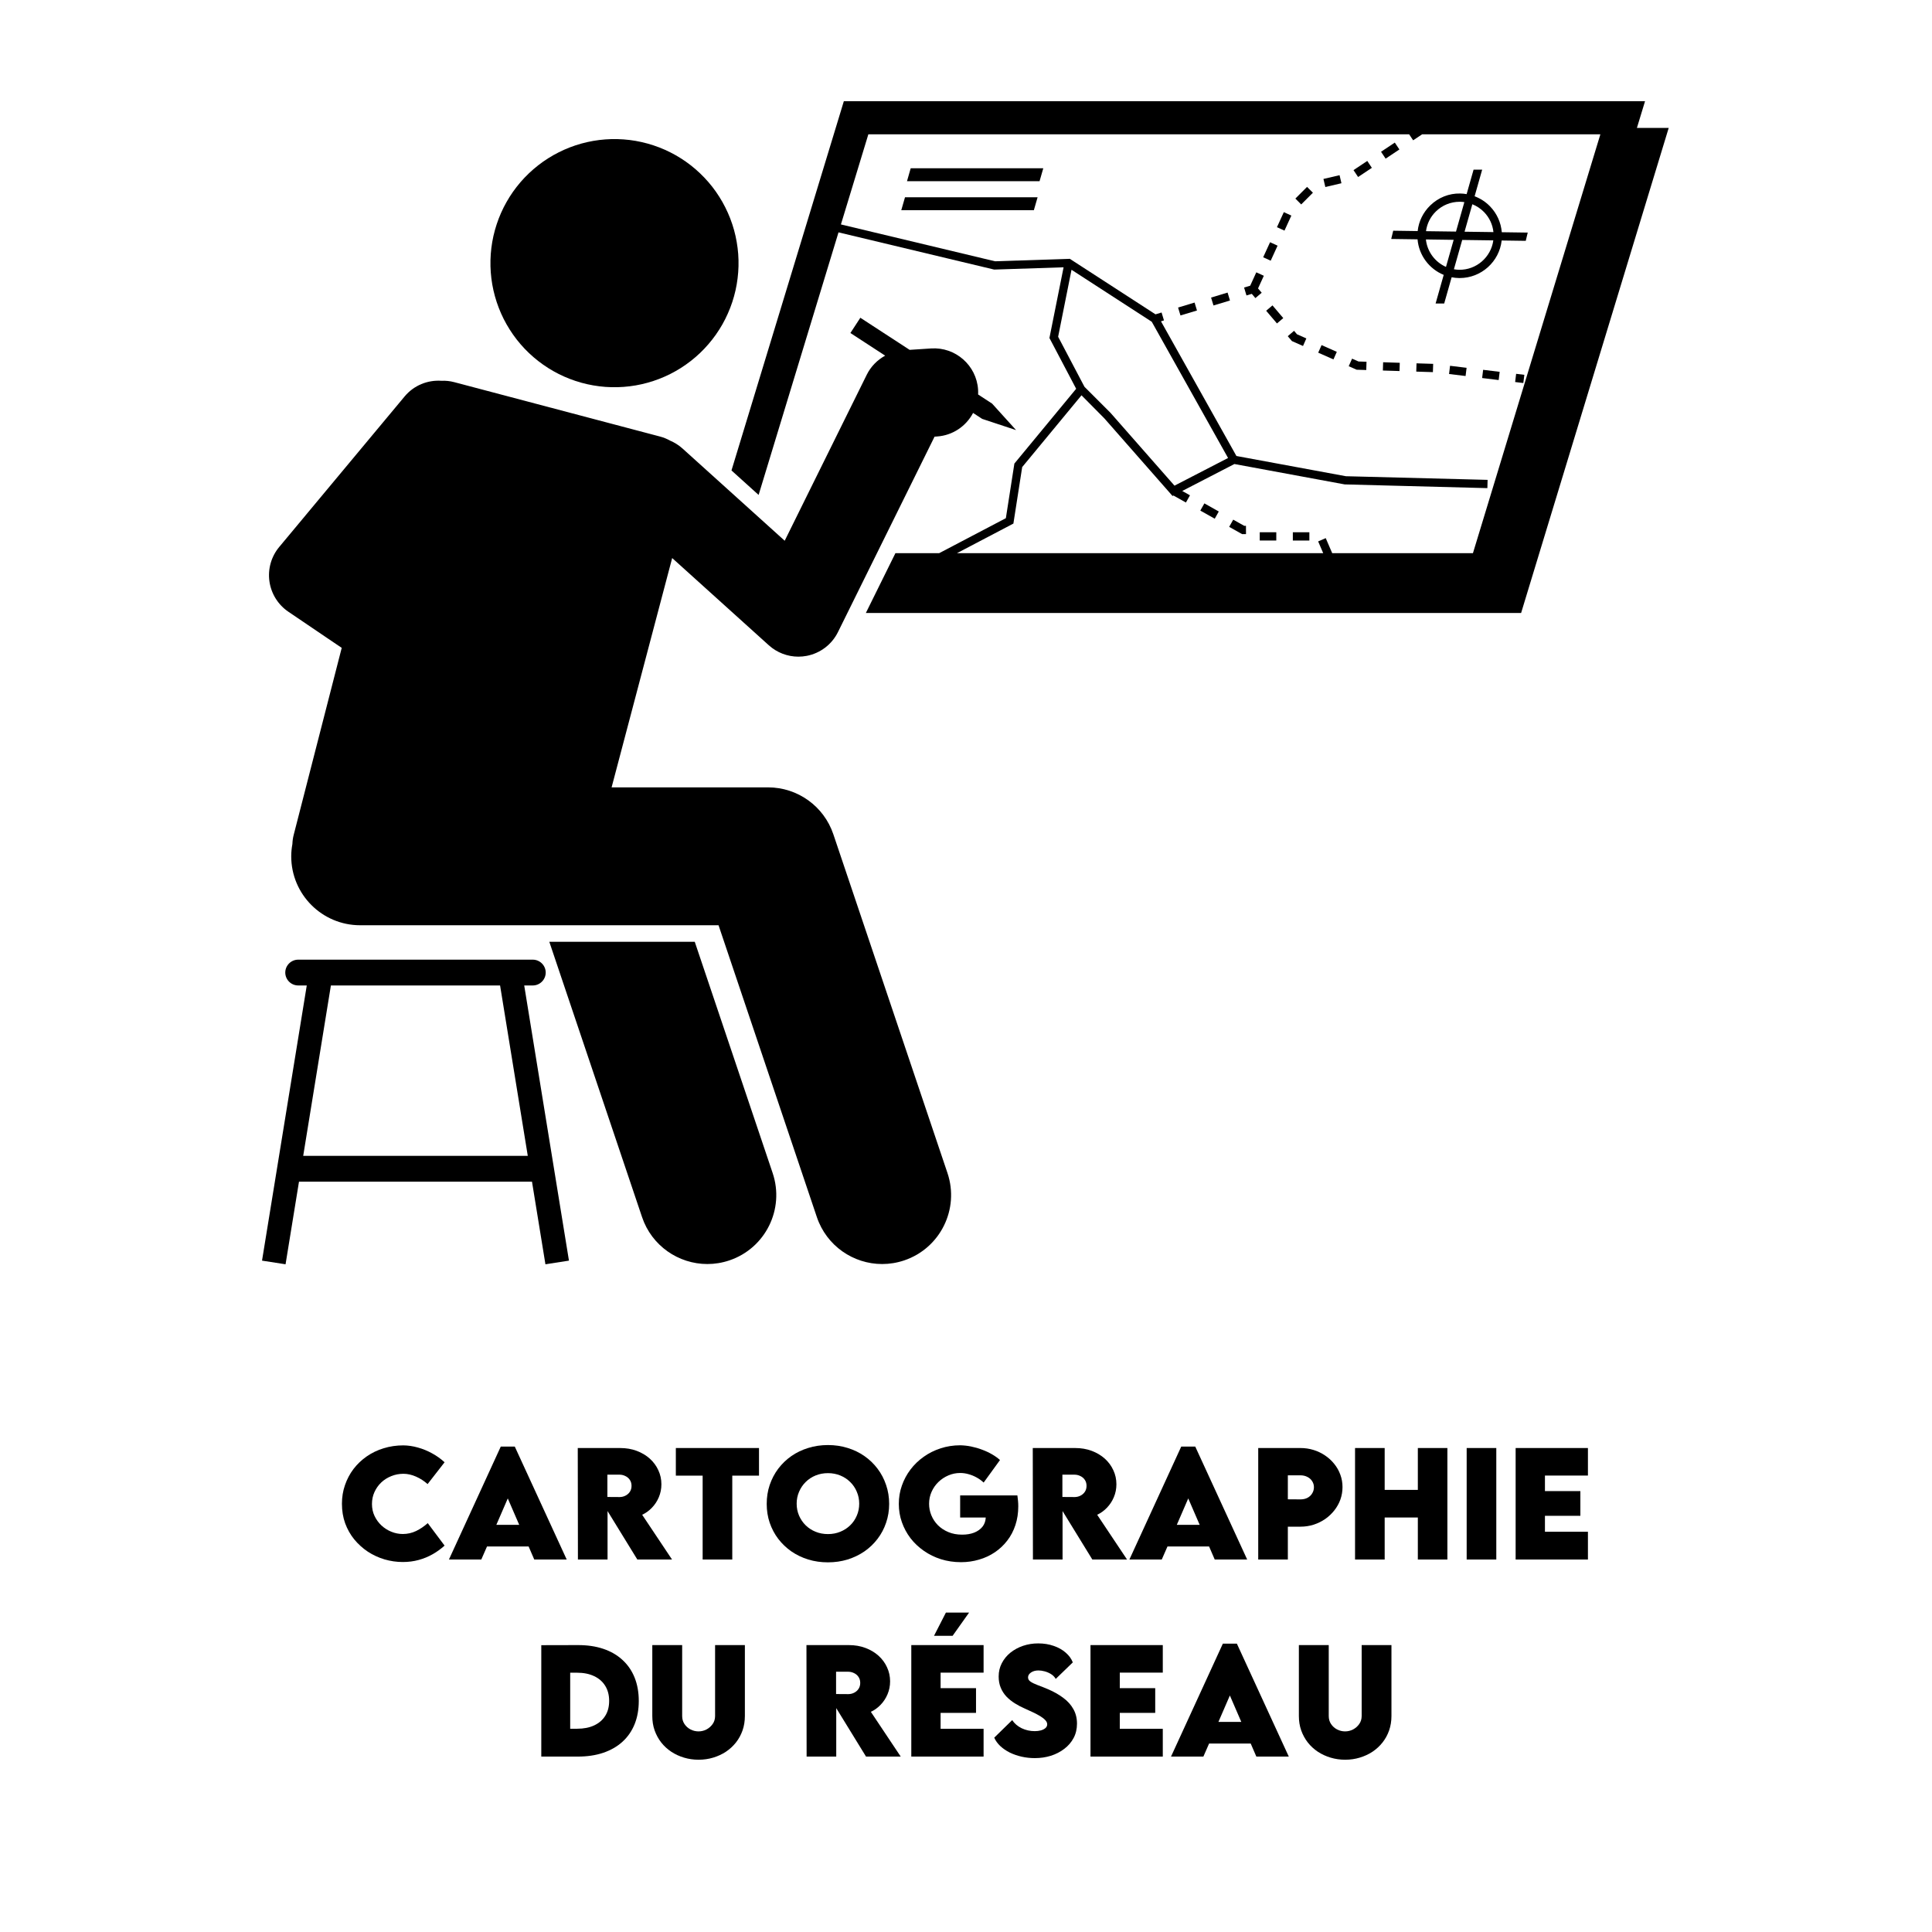
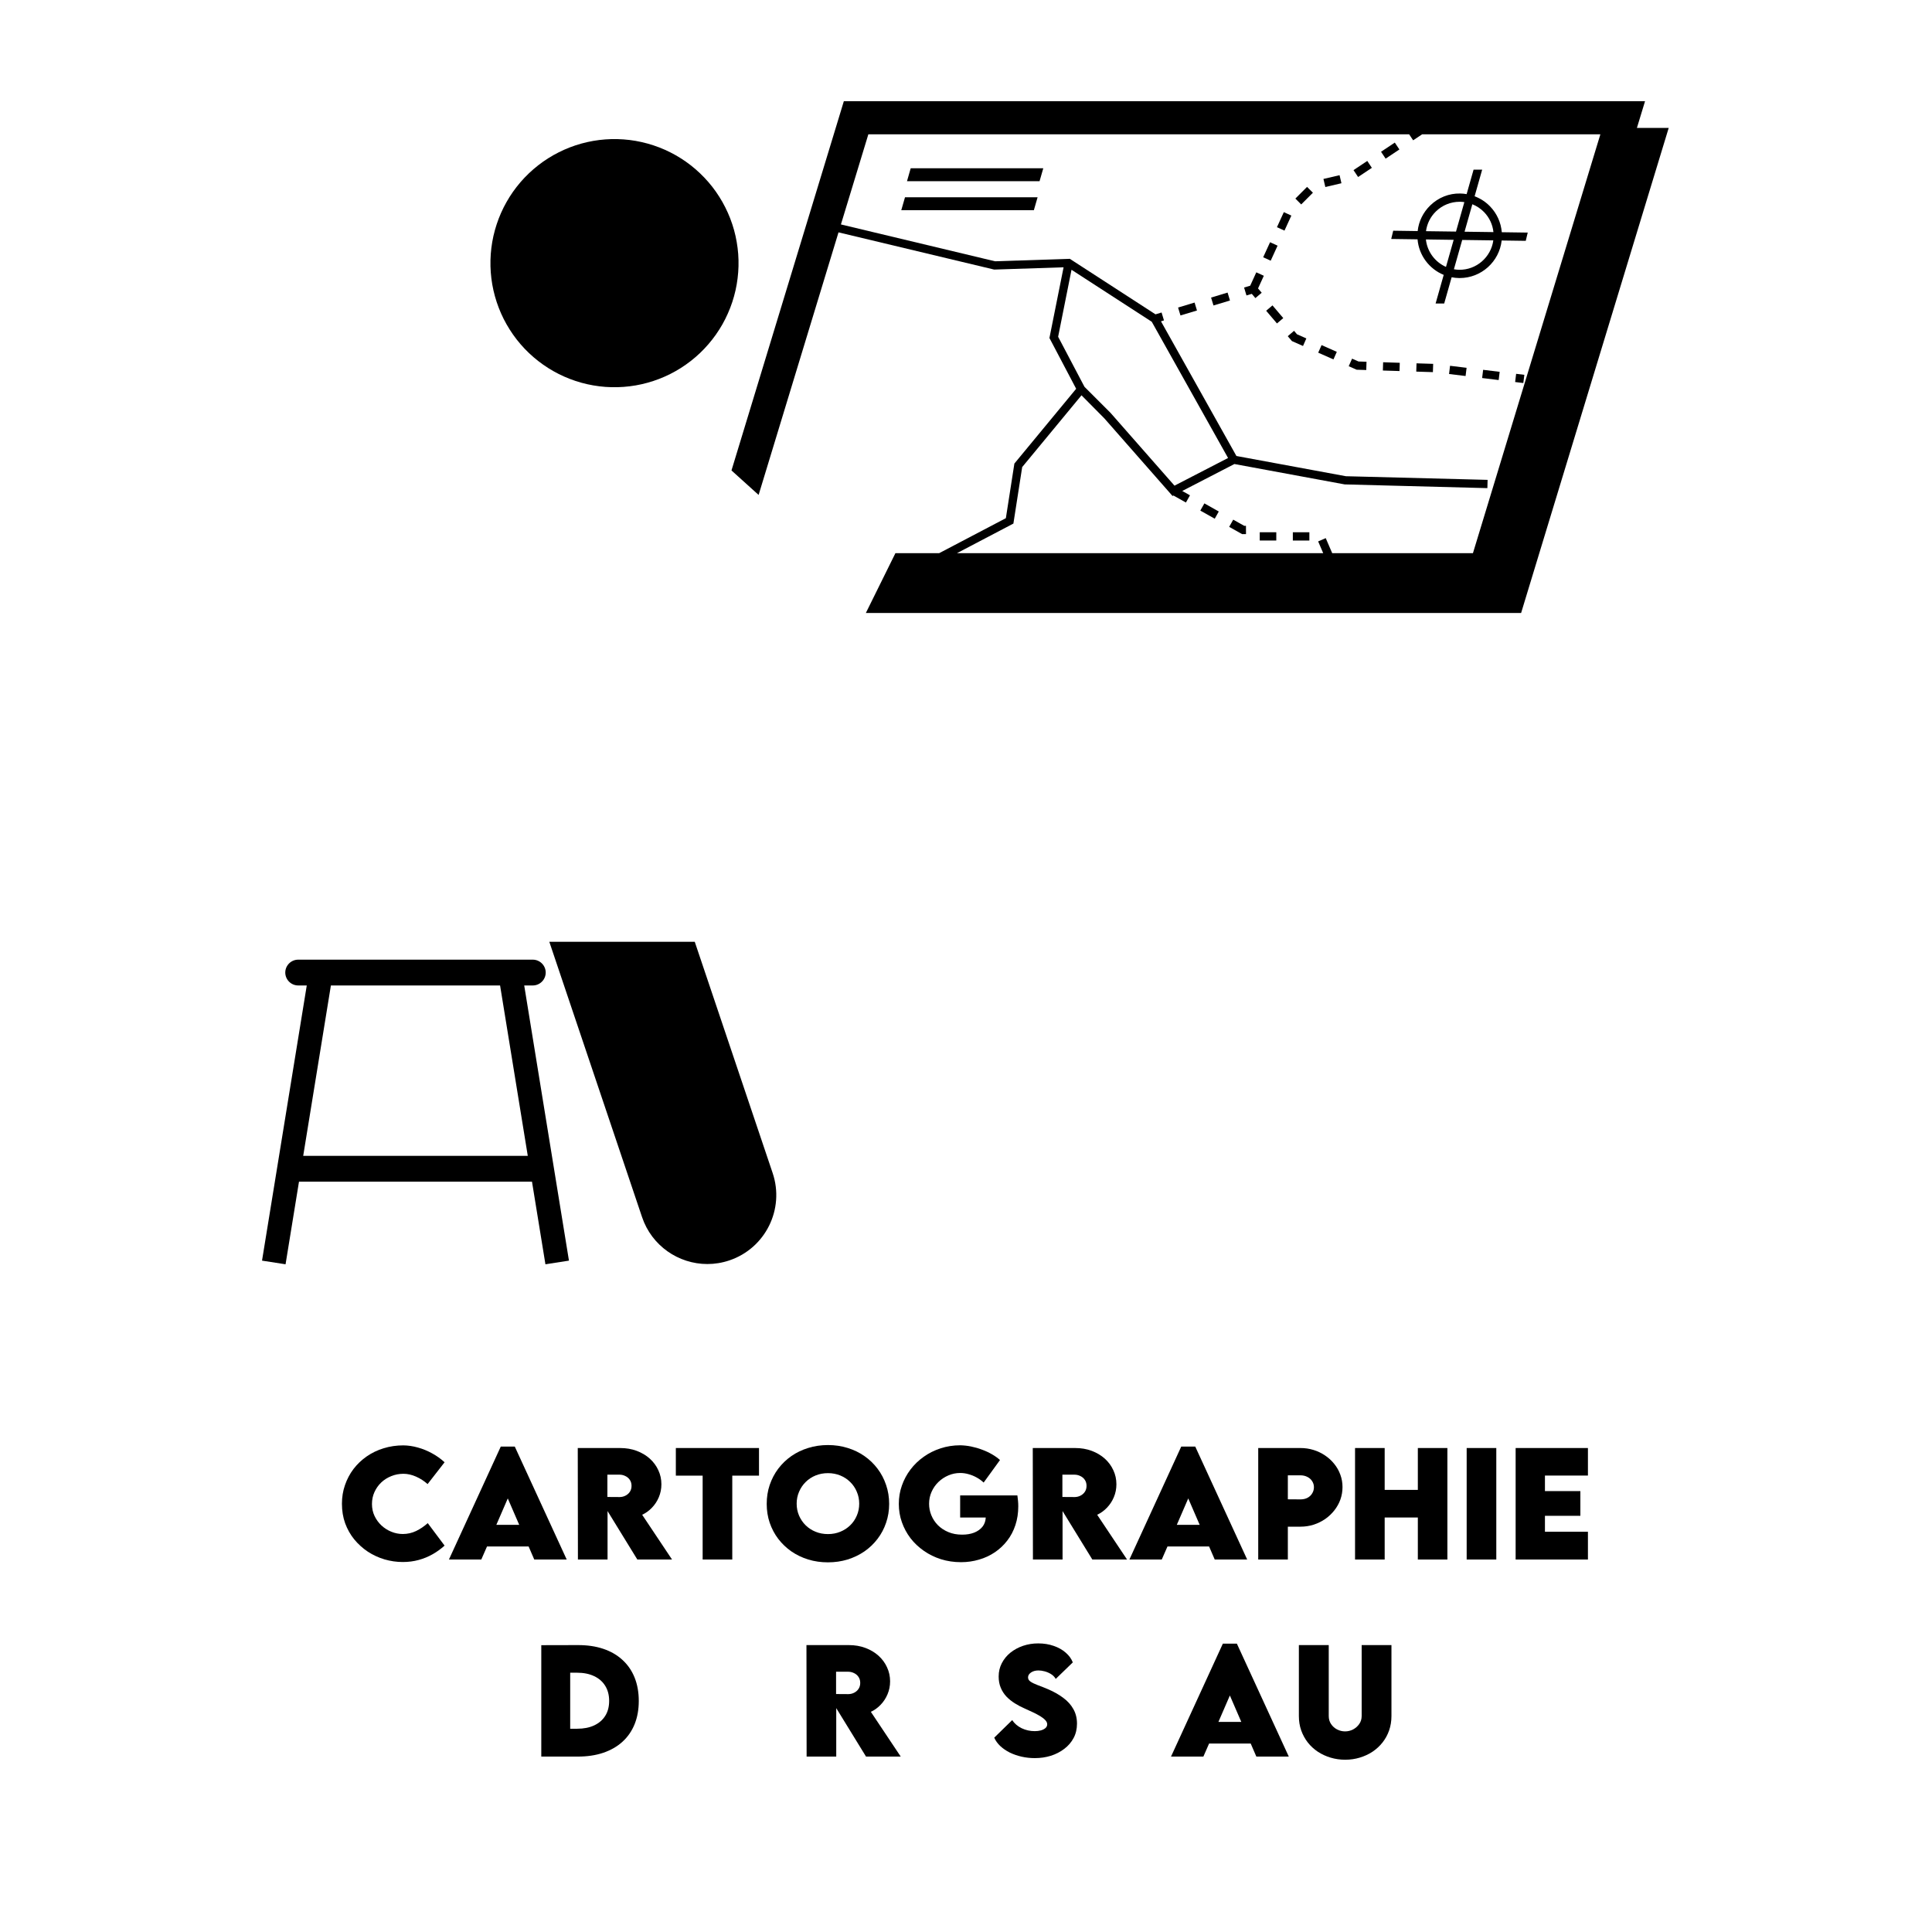
<svg xmlns="http://www.w3.org/2000/svg" width="500" zoomAndPan="magnify" viewBox="0 0 375 375" height="500" preserveAspectRatio="xMidYMid meet" version="1.0">
  <defs>
    <g />
    <clipPath id="0231be4ba9">
      <path d="M 141 19 L 323.859 19 L 323.859 119 L 141 119 Z M 141 19 " clip-rule="nonzero" />
    </clipPath>
    <clipPath id="0ec888f91a">
      <path d="M 106 182 L 151 182 L 151 245.605 L 106 245.605 Z M 106 182 " clip-rule="nonzero" />
    </clipPath>
    <clipPath id="c0fc1c9159">
-       <path d="M 52 61 L 198 61 L 198 245.605 L 52 245.605 Z M 52 61 " clip-rule="nonzero" />
-     </clipPath>
+       </clipPath>
    <clipPath id="3011f975b9">
      <path d="M 50.859 186 L 111 186 L 111 245.605 L 50.859 245.605 Z M 50.859 186 " clip-rule="nonzero" />
    </clipPath>
  </defs>
  <rect x="-37.5" width="450" fill="#ffffff" y="-37.5" height="450" fill-opacity="1" />
  <rect x="-37.5" width="450" fill="#ffffff" y="-37.5" height="450" fill-opacity="1" />
  <g clip-path="url(#0231be4ba9)">
    <path fill="#000000" d="M 317.723 24.828 L 319.301 19.645 L 163.789 19.645 L 162.406 24.195 L 141.98 91.312 L 147.246 96.066 L 162.754 45.102 L 192.973 52.324 L 206.441 51.883 L 203.695 65.605 L 208.883 75.461 L 196.891 89.977 L 195.238 100.578 L 182.285 107.375 L 173.797 107.375 L 168.059 118.984 L 295.246 118.984 L 296.629 114.43 L 321.371 33.121 L 323.895 24.828 Z M 207.98 52.363 L 223.555 62.453 L 238.367 88.895 L 227.969 94.266 L 215.535 80.117 L 210.496 75.078 L 205.383 65.363 Z M 196.699 101.625 L 198.406 90.66 L 209.918 76.727 L 214.363 81.215 L 227.59 96.27 L 227.762 96.18 L 230.188 97.539 L 230.973 96.141 L 229.473 95.297 L 239.598 90.066 L 261.004 94.023 L 288.699 94.746 L 288.742 93.141 L 261.234 92.434 L 239.988 88.508 L 225.344 62.367 L 225.926 62.191 L 225.461 60.656 L 224.281 61.012 L 207.652 50.238 L 193.133 50.715 L 163.223 43.562 L 168.547 26.066 L 273.512 26.066 L 274.289 27.234 L 276.043 26.066 L 310.633 26.066 L 285.895 107.375 L 258.582 107.375 L 257.324 104.449 L 255.852 105.086 L 256.836 107.375 L 185.738 107.375 Z M 196.699 101.625 " fill-opacity="1" fill-rule="nonzero" />
  </g>
  <path fill="#000000" d="M 283.32 53.969 C 287.523 53.969 291.016 50.785 291.473 46.68 L 296.148 46.746 L 296.531 45.145 L 291.496 45.074 C 291.34 43.184 290.543 41.422 289.203 40.043 C 288.352 39.168 287.332 38.516 286.223 38.094 L 287.688 32.93 L 286.02 32.93 L 284.672 37.68 C 284.266 37.609 283.855 37.562 283.434 37.559 C 281.234 37.512 279.172 38.352 277.602 39.883 C 276.223 41.223 275.375 42.961 275.168 44.848 L 270.422 44.781 L 270.035 46.383 L 275.145 46.453 C 275.406 49.578 277.43 52.211 280.223 53.355 L 278.648 58.914 L 280.316 58.914 L 281.762 53.816 C 282.23 53.906 282.711 53.965 283.207 53.969 C 283.246 53.969 283.281 53.969 283.32 53.969 Z M 288.051 41.16 C 289.09 42.23 289.723 43.59 289.875 45.051 L 284.27 44.973 L 285.781 39.645 C 286.625 39.98 287.398 40.492 288.051 41.16 Z M 278.719 41.031 C 279.961 39.824 281.59 39.164 283.316 39.164 C 283.348 39.164 283.379 39.164 283.41 39.164 C 283.688 39.168 283.961 39.195 284.23 39.23 L 282.609 44.949 L 276.785 44.871 C 276.98 43.414 277.648 42.07 278.719 41.031 Z M 276.766 46.477 L 282.156 46.551 L 280.664 51.805 C 278.547 50.871 277.02 48.859 276.766 46.477 Z M 283.816 46.574 L 289.852 46.656 C 289.406 49.914 286.57 52.414 283.227 52.363 C 282.879 52.359 282.539 52.32 282.203 52.262 Z M 283.816 46.574 " fill-opacity="1" fill-rule="nonzero" />
  <path fill="#000000" d="M 228.664 59.695 L 231.867 58.727 L 232.332 60.266 L 229.129 61.23 Z M 228.664 59.695 " fill-opacity="1" fill-rule="nonzero" />
  <path fill="#000000" d="M 235.07 57.758 L 238.273 56.789 L 238.738 58.328 L 235.535 59.293 Z M 235.07 57.758 " fill-opacity="1" fill-rule="nonzero" />
  <path fill="#000000" d="M 262.438 69.613 L 261.785 71.082 L 263.324 71.762 L 265.191 71.82 L 265.238 70.215 L 263.688 70.164 Z M 262.438 69.613 " fill-opacity="1" fill-rule="nonzero" />
  <path fill="#000000" d="M 255.863 68.453 L 256.516 66.984 L 259.473 68.293 L 258.824 69.762 Z M 255.863 68.453 " fill-opacity="1" fill-rule="nonzero" />
  <path fill="#000000" d="M 274.895 72.129 L 274.945 70.523 L 278.176 70.625 L 278.125 72.23 Z M 274.895 72.129 " fill-opacity="1" fill-rule="nonzero" />
  <path fill="#000000" d="M 287.68 73.375 L 287.875 71.781 L 291.086 72.172 L 290.891 73.766 Z M 287.68 73.375 " fill-opacity="1" fill-rule="nonzero" />
  <path fill="#000000" d="M 268.414 71.918 L 268.465 70.312 L 271.695 70.418 L 271.645 72.02 Z M 268.414 71.918 " fill-opacity="1" fill-rule="nonzero" />
  <path fill="#000000" d="M 251.176 64.211 L 249.953 65.254 L 250.762 66.203 L 252.914 67.156 L 253.562 65.688 L 251.746 64.883 Z M 251.176 64.211 " fill-opacity="1" fill-rule="nonzero" />
  <path fill="#000000" d="M 245.762 60.316 L 246.988 59.277 L 249.082 61.742 L 247.859 62.781 Z M 245.762 60.316 " fill-opacity="1" fill-rule="nonzero" />
  <path fill="#000000" d="M 281.262 72.594 L 281.453 71 L 284.664 71.391 L 284.469 72.984 Z M 281.262 72.594 " fill-opacity="1" fill-rule="nonzero" />
  <path fill="#000000" d="M 294.086 74.152 L 294.281 72.559 L 295.875 72.75 L 295.68 74.344 Z M 294.086 74.152 " fill-opacity="1" fill-rule="nonzero" />
  <path fill="#000000" d="M 250.938 103.312 L 254.148 103.312 L 254.148 104.918 L 250.938 104.918 Z M 250.938 103.312 " fill-opacity="1" fill-rule="nonzero" />
  <path fill="#000000" d="M 232.98 99.105 L 233.77 97.707 L 236.566 99.281 L 235.781 100.68 Z M 232.98 99.105 " fill-opacity="1" fill-rule="nonzero" />
  <path fill="#000000" d="M 241.508 102.066 L 239.367 100.863 L 238.582 102.262 L 241.09 103.672 L 241.848 103.668 L 241.84 102.062 Z M 241.508 102.066 " fill-opacity="1" fill-rule="nonzero" />
  <path fill="#000000" d="M 244.516 103.309 L 247.727 103.309 L 247.727 104.914 L 244.516 104.914 Z M 244.516 103.309 " fill-opacity="1" fill-rule="nonzero" />
  <path fill="#000000" d="M 256.879 34.734 L 260.008 34.004 L 260.371 35.566 L 257.246 36.301 Z M 256.879 34.734 " fill-opacity="1" fill-rule="nonzero" />
  <path fill="#000000" d="M 247.855 44.098 L 249.191 41.176 L 250.652 41.844 L 249.316 44.762 Z M 247.855 44.098 " fill-opacity="1" fill-rule="nonzero" />
  <path fill="#000000" d="M 243.848 52.859 L 242.664 55.453 L 241.477 55.812 L 241.938 57.348 L 242.973 57.035 L 243.672 57.859 L 244.895 56.82 L 244.184 55.984 L 245.309 53.527 Z M 243.848 52.859 " fill-opacity="1" fill-rule="nonzero" />
  <path fill="#000000" d="M 251.43 38.543 L 253.699 36.273 L 254.836 37.406 L 252.562 39.68 Z M 251.43 38.543 " fill-opacity="1" fill-rule="nonzero" />
  <path fill="#000000" d="M 245.184 49.934 L 246.52 47.016 L 247.977 47.684 L 246.641 50.602 Z M 245.184 49.934 " fill-opacity="1" fill-rule="nonzero" />
  <path fill="#000000" d="M 262.715 33.02 L 265.387 31.238 L 266.277 32.578 L 263.605 34.355 Z M 262.715 33.02 " fill-opacity="1" fill-rule="nonzero" />
  <path fill="#000000" d="M 268.059 29.457 L 270.73 27.676 L 271.621 29.012 L 268.949 30.793 Z M 268.059 29.457 " fill-opacity="1" fill-rule="nonzero" />
  <path fill="#000000" d="M 176.047 35.168 L 201.777 35.168 L 202.5 32.664 L 176.766 32.664 Z M 176.047 35.168 " fill-opacity="1" fill-rule="nonzero" />
  <path fill="#000000" d="M 174.938 40.797 L 200.672 40.797 L 201.395 38.293 L 175.66 38.293 Z M 174.938 40.797 " fill-opacity="1" fill-rule="nonzero" />
  <g clip-path="url(#0ec888f91a)">
    <path fill="#000000" d="M 124.621 236.234 C 126.5 241.82 131.711 245.348 137.297 245.348 C 138.711 245.348 140.152 245.121 141.566 244.645 C 148.57 242.285 152.332 234.695 149.973 227.691 L 134.852 182.801 L 106.621 182.801 Z M 124.621 236.234 " fill-opacity="1" fill-rule="nonzero" />
  </g>
  <g clip-path="url(#c0fc1c9159)">
-     <path fill="#000000" d="M 57.016 162.012 C 56.855 162.617 56.773 163.223 56.754 163.82 C 56.613 164.598 56.527 165.391 56.527 166.207 C 56.527 173.598 62.516 179.59 69.906 179.59 L 139.469 179.59 L 158.551 236.234 C 160.434 241.824 165.641 245.348 171.227 245.348 C 172.641 245.348 174.082 245.121 175.5 244.645 C 182.5 242.285 186.262 234.695 183.906 227.691 L 161.754 161.938 C 159.922 156.492 154.82 152.828 149.078 152.828 L 118.711 152.828 L 130.469 108.316 L 149.234 125.254 C 150.82 126.684 152.867 127.457 154.969 127.457 C 155.504 127.457 156.043 127.406 156.574 127.305 C 159.211 126.801 161.457 125.094 162.645 122.691 L 181.398 84.754 L 181.863 84.723 C 184.945 84.52 187.531 82.703 188.875 80.152 L 190.641 81.305 L 197.223 83.484 L 192.57 78.344 L 189.852 76.57 C 189.863 76.254 189.867 75.938 189.844 75.617 C 189.535 70.898 185.441 67.328 180.742 67.633 L 176.559 67.906 L 166.992 61.676 L 165.062 64.637 L 171.809 69.031 C 170.293 69.863 169.027 71.133 168.238 72.734 L 152.309 104.957 L 132.465 87.047 C 131.734 86.391 130.918 85.887 130.062 85.523 C 129.469 85.195 128.832 84.922 128.145 84.742 L 88.168 74.176 C 87.336 73.957 86.5 73.871 85.68 73.91 C 83.035 73.73 80.348 74.77 78.523 76.965 L 74.215 82.137 L 54.195 106.168 C 52.648 108.023 51.957 110.453 52.297 112.848 C 52.637 115.242 53.973 117.383 55.973 118.738 L 63.504 123.84 L 66.328 125.75 Z M 57.016 162.012 " fill-opacity="1" fill-rule="nonzero" />
+     <path fill="#000000" d="M 57.016 162.012 C 56.855 162.617 56.773 163.223 56.754 163.82 C 56.613 164.598 56.527 165.391 56.527 166.207 C 56.527 173.598 62.516 179.59 69.906 179.59 L 139.469 179.59 L 158.551 236.234 C 160.434 241.824 165.641 245.348 171.227 245.348 C 172.641 245.348 174.082 245.121 175.5 244.645 C 182.5 242.285 186.262 234.695 183.906 227.691 L 161.754 161.938 C 159.922 156.492 154.82 152.828 149.078 152.828 L 118.711 152.828 L 130.469 108.316 L 149.234 125.254 C 150.82 126.684 152.867 127.457 154.969 127.457 C 155.504 127.457 156.043 127.406 156.574 127.305 C 159.211 126.801 161.457 125.094 162.645 122.691 L 181.398 84.754 L 181.863 84.723 C 184.945 84.52 187.531 82.703 188.875 80.152 L 190.641 81.305 L 197.223 83.484 L 192.57 78.344 L 189.852 76.57 C 189.863 76.254 189.867 75.938 189.844 75.617 C 189.535 70.898 185.441 67.328 180.742 67.633 L 166.992 61.676 L 165.062 64.637 L 171.809 69.031 C 170.293 69.863 169.027 71.133 168.238 72.734 L 152.309 104.957 L 132.465 87.047 C 131.734 86.391 130.918 85.887 130.062 85.523 C 129.469 85.195 128.832 84.922 128.145 84.742 L 88.168 74.176 C 87.336 73.957 86.5 73.871 85.68 73.91 C 83.035 73.73 80.348 74.77 78.523 76.965 L 74.215 82.137 L 54.195 106.168 C 52.648 108.023 51.957 110.453 52.297 112.848 C 52.637 115.242 53.973 117.383 55.973 118.738 L 63.504 123.84 L 66.328 125.75 Z M 57.016 162.012 " fill-opacity="1" fill-rule="nonzero" />
  </g>
  <path fill="#000000" d="M 139.609 38.188 C 140.031 38.852 140.422 39.539 140.773 40.242 C 141.129 40.945 141.449 41.668 141.734 42.402 C 142.016 43.137 142.266 43.887 142.477 44.645 C 142.688 45.406 142.859 46.176 142.992 46.953 C 143.129 47.73 143.227 48.512 143.285 49.297 C 143.344 50.086 143.363 50.871 143.344 51.66 C 143.324 52.449 143.266 53.234 143.168 54.016 C 143.074 54.801 142.938 55.578 142.766 56.348 C 142.594 57.117 142.383 57.875 142.137 58.625 C 141.891 59.375 141.605 60.109 141.285 60.828 C 140.969 61.551 140.613 62.254 140.227 62.941 C 139.836 63.629 139.414 64.293 138.961 64.938 C 138.508 65.582 138.023 66.203 137.508 66.801 C 136.992 67.398 136.449 67.969 135.879 68.516 C 135.309 69.059 134.711 69.574 134.09 70.059 C 133.469 70.543 132.824 70.996 132.16 71.422 C 131.492 71.844 130.809 72.23 130.105 72.586 C 129.398 72.941 128.68 73.262 127.945 73.543 C 127.207 73.828 126.461 74.074 125.699 74.285 C 124.941 74.496 124.172 74.672 123.395 74.805 C 122.617 74.941 121.836 75.035 121.051 75.094 C 120.262 75.152 119.477 75.172 118.688 75.152 C 117.898 75.137 117.113 75.078 116.332 74.98 C 115.547 74.883 114.773 74.75 114.004 74.578 C 113.234 74.406 112.473 74.195 111.727 73.949 C 110.977 73.699 110.242 73.418 109.52 73.098 C 108.801 72.777 108.094 72.426 107.41 72.035 C 106.723 71.648 106.059 71.227 105.414 70.773 C 104.77 70.32 104.145 69.832 103.551 69.32 C 102.953 68.805 102.383 68.262 101.836 67.691 C 101.293 67.117 100.777 66.523 100.293 65.902 C 99.809 65.277 99.355 64.637 98.934 63.969 C 98.512 63.301 98.121 62.617 97.766 61.914 C 97.41 61.207 97.094 60.488 96.809 59.754 C 96.523 59.016 96.277 58.27 96.066 57.508 C 95.855 56.75 95.684 55.98 95.547 55.203 C 95.414 54.426 95.316 53.645 95.258 52.855 C 95.199 52.07 95.18 51.281 95.199 50.496 C 95.219 49.707 95.277 48.922 95.371 48.137 C 95.469 47.355 95.602 46.578 95.773 45.809 C 95.949 45.039 96.156 44.281 96.406 43.531 C 96.652 42.781 96.934 42.047 97.254 41.324 C 97.574 40.605 97.926 39.898 98.316 39.215 C 98.703 38.527 99.125 37.859 99.578 37.215 C 100.035 36.57 100.52 35.949 101.031 35.352 C 101.547 34.754 102.09 34.184 102.66 33.641 C 103.234 33.098 103.828 32.582 104.449 32.098 C 105.07 31.609 105.715 31.156 106.383 30.734 C 107.047 30.312 107.734 29.922 108.438 29.57 C 109.141 29.215 109.863 28.895 110.598 28.609 C 111.332 28.324 112.082 28.078 112.84 27.867 C 113.602 27.656 114.371 27.484 115.145 27.348 C 115.922 27.215 116.703 27.117 117.492 27.059 C 118.277 27 119.066 26.98 119.852 27 C 120.641 27.02 121.426 27.078 122.211 27.172 C 122.992 27.27 123.77 27.402 124.539 27.578 C 125.309 27.75 126.066 27.961 126.816 28.207 C 127.566 28.453 128.301 28.738 129.02 29.055 C 129.742 29.375 130.445 29.73 131.133 30.117 C 131.816 30.508 132.484 30.93 133.129 31.383 C 133.773 31.836 134.395 32.32 134.992 32.836 C 135.59 33.352 136.16 33.895 136.703 34.465 C 137.246 35.035 137.762 35.633 138.25 36.254 C 138.734 36.875 139.188 37.52 139.609 38.188 Z M 139.609 38.188 " fill-opacity="1" fill-rule="nonzero" />
  <g clip-path="url(#3011f975b9)">
    <path fill="#000000" d="M 55.426 245.398 L 58.035 229.355 L 103.258 229.355 L 105.867 245.398 L 110.434 244.688 L 101.75 191.277 L 103.418 191.277 C 104.793 191.277 105.922 190.148 105.922 188.773 C 105.922 187.398 104.793 186.27 103.418 186.27 L 57.875 186.27 C 56.5 186.27 55.371 187.398 55.371 188.773 C 55.371 190.148 56.5 191.277 57.875 191.277 L 59.543 191.277 L 50.859 244.688 Z M 97.066 191.277 L 102.441 224.348 L 58.852 224.348 L 64.227 191.277 Z M 97.066 191.277 " fill-opacity="1" fill-rule="nonzero" />
  </g>
  <g fill="#000000" fill-opacity="1">
    <g transform="translate(65.448, 302.702)">
      <g>
        <path d="M 12.734 0.484 C 11.523 0.484 10.336 0.312 9.172 -0.031 C 8.016 -0.375 6.938 -0.875 5.938 -1.531 C 4.945 -2.195 4.07 -2.988 3.312 -3.906 C 2.562 -4.832 1.973 -5.875 1.547 -7.031 C 1.129 -8.195 0.922 -9.461 0.922 -10.828 C 0.922 -12.109 1.117 -13.316 1.516 -14.453 C 1.91 -15.598 2.461 -16.641 3.172 -17.578 C 3.891 -18.516 4.742 -19.328 5.734 -20.016 C 6.723 -20.703 7.816 -21.227 9.016 -21.594 C 10.223 -21.969 11.5 -22.156 12.844 -22.156 C 13.781 -22.145 14.723 -22.004 15.672 -21.734 C 16.617 -21.473 17.535 -21.098 18.422 -20.609 C 19.305 -20.129 20.113 -19.551 20.844 -18.875 L 17.547 -14.641 C 16.879 -15.242 16.129 -15.727 15.297 -16.094 C 14.473 -16.457 13.66 -16.641 12.859 -16.641 C 12.023 -16.641 11.238 -16.488 10.5 -16.188 C 9.758 -15.895 9.109 -15.484 8.547 -14.953 C 7.992 -14.422 7.555 -13.801 7.234 -13.094 C 6.91 -12.383 6.75 -11.613 6.75 -10.781 C 6.75 -9.938 6.914 -9.16 7.25 -8.453 C 7.582 -7.754 8.031 -7.141 8.594 -6.609 C 9.156 -6.086 9.797 -5.68 10.516 -5.391 C 11.234 -5.098 11.973 -4.953 12.734 -4.953 C 13.641 -4.953 14.5 -5.145 15.312 -5.531 C 16.125 -5.926 16.879 -6.438 17.578 -7.062 L 20.844 -2.703 C 20.156 -2.078 19.395 -1.523 18.562 -1.047 C 17.727 -0.566 16.82 -0.191 15.844 0.078 C 14.875 0.348 13.836 0.484 12.734 0.484 Z M 12.734 0.484 " />
      </g>
    </g>
  </g>
  <g fill="#000000" fill-opacity="1">
    <g transform="translate(86.872, 302.702)">
      <g>
        <path d="M 16.828 0 L 15.734 -2.531 L 7.656 -2.531 L 6.547 0 L 0.266 0 L 10.328 -21.922 L 13.047 -21.922 L 23.125 0 Z M 9.469 -6.734 L 13.906 -6.734 L 11.688 -11.859 Z M 9.469 -6.734 " />
      </g>
    </g>
  </g>
  <g fill="#000000" fill-opacity="1">
    <g transform="translate(110.284, 302.702)">
      <g>
        <path d="M 20.156 0 L 13.422 0 L 7.641 -9.406 L 7.641 0 L 1.891 0 L 1.859 -21.641 L 10.078 -21.641 C 11.254 -21.641 12.328 -21.457 13.297 -21.094 C 14.273 -20.727 15.125 -20.223 15.844 -19.578 C 16.562 -18.93 17.113 -18.18 17.5 -17.328 C 17.895 -16.484 18.094 -15.578 18.094 -14.609 C 18.094 -13.711 17.926 -12.875 17.594 -12.094 C 17.27 -11.32 16.82 -10.641 16.25 -10.047 C 15.688 -9.461 15.055 -9.008 14.359 -8.688 Z M 7.609 -16.469 L 7.609 -12.141 L 9.969 -12.125 C 10.375 -12.125 10.754 -12.211 11.109 -12.391 C 11.461 -12.566 11.75 -12.816 11.969 -13.141 C 12.188 -13.473 12.297 -13.859 12.297 -14.297 C 12.297 -14.742 12.188 -15.129 11.969 -15.453 C 11.75 -15.785 11.457 -16.035 11.094 -16.203 C 10.738 -16.379 10.363 -16.469 9.969 -16.469 Z M 7.609 -16.469 " />
      </g>
    </g>
  </g>
  <g fill="#000000" fill-opacity="1">
    <g transform="translate(130.634, 302.702)">
      <g>
        <path d="M 16.688 -21.641 L 16.688 -16.281 L 11.5 -16.281 L 11.5 0 L 5.75 0 L 5.75 -16.281 L 0.547 -16.281 L 0.547 -21.641 Z M 16.688 -21.641 " />
      </g>
    </g>
  </g>
  <g fill="#000000" fill-opacity="1">
    <g transform="translate(147.897, 302.702)">
      <g>
        <path d="M 12.797 0.547 C 11.453 0.547 10.18 0.363 8.984 0 C 7.785 -0.375 6.691 -0.898 5.703 -1.578 C 4.723 -2.266 3.875 -3.078 3.156 -4.016 C 2.445 -4.953 1.895 -5.992 1.5 -7.141 C 1.113 -8.285 0.922 -9.504 0.922 -10.797 C 0.922 -12.098 1.113 -13.32 1.5 -14.469 C 1.895 -15.625 2.445 -16.676 3.156 -17.625 C 3.875 -18.57 4.723 -19.391 5.703 -20.078 C 6.691 -20.766 7.785 -21.289 8.984 -21.656 C 10.191 -22.031 11.469 -22.219 12.812 -22.219 C 14.156 -22.219 15.426 -22.031 16.625 -21.656 C 17.82 -21.289 18.91 -20.766 19.891 -20.078 C 20.879 -19.391 21.727 -18.57 22.438 -17.625 C 23.156 -16.676 23.707 -15.625 24.094 -14.469 C 24.488 -13.32 24.688 -12.098 24.688 -10.797 C 24.688 -9.504 24.488 -8.285 24.094 -7.141 C 23.707 -5.992 23.156 -4.953 22.438 -4.016 C 21.727 -3.078 20.879 -2.266 19.891 -1.578 C 18.898 -0.898 17.805 -0.375 16.609 0 C 15.422 0.363 14.148 0.547 12.797 0.547 Z M 12.812 -4.938 C 13.664 -4.938 14.461 -5.086 15.203 -5.391 C 15.941 -5.691 16.582 -6.109 17.125 -6.641 C 17.676 -7.172 18.102 -7.797 18.406 -8.516 C 18.719 -9.234 18.875 -10.008 18.875 -10.844 C 18.875 -11.664 18.719 -12.438 18.406 -13.156 C 18.102 -13.883 17.676 -14.516 17.125 -15.047 C 16.582 -15.586 15.941 -16.008 15.203 -16.312 C 14.461 -16.613 13.664 -16.766 12.812 -16.766 C 11.945 -16.766 11.145 -16.613 10.406 -16.312 C 9.664 -16.008 9.023 -15.586 8.484 -15.047 C 7.941 -14.516 7.516 -13.883 7.203 -13.156 C 6.891 -12.438 6.734 -11.664 6.734 -10.844 C 6.734 -10.008 6.891 -9.234 7.203 -8.516 C 7.516 -7.797 7.941 -7.172 8.484 -6.641 C 9.023 -6.109 9.664 -5.691 10.406 -5.391 C 11.145 -5.086 11.945 -4.938 12.812 -4.938 Z M 12.812 -4.938 " />
      </g>
    </g>
  </g>
  <g fill="#000000" fill-opacity="1">
    <g transform="translate(173.537, 302.702)">
      <g>
        <path d="M 23.938 -12.438 C 23.988 -12.07 24.031 -11.711 24.062 -11.359 C 24.094 -11.016 24.109 -10.672 24.109 -10.328 C 24.109 -9.016 23.922 -7.797 23.547 -6.672 C 23.18 -5.555 22.656 -4.555 21.969 -3.672 C 21.289 -2.785 20.488 -2.031 19.562 -1.406 C 18.633 -0.781 17.613 -0.305 16.5 0.016 C 15.383 0.348 14.219 0.516 13 0.516 C 11.613 0.516 10.312 0.32 9.094 -0.062 C 7.883 -0.445 6.781 -0.988 5.781 -1.688 C 4.781 -2.383 3.914 -3.203 3.188 -4.141 C 2.469 -5.086 1.91 -6.125 1.516 -7.25 C 1.117 -8.375 0.922 -9.555 0.922 -10.797 C 0.922 -12.035 1.117 -13.219 1.516 -14.344 C 1.91 -15.477 2.469 -16.52 3.188 -17.469 C 3.906 -18.414 4.758 -19.238 5.75 -19.938 C 6.738 -20.645 7.832 -21.191 9.031 -21.578 C 10.227 -21.973 11.5 -22.172 12.844 -22.172 C 13.531 -22.16 14.234 -22.082 14.953 -21.938 C 15.68 -21.789 16.383 -21.586 17.062 -21.328 C 17.75 -21.078 18.391 -20.781 18.984 -20.438 C 19.586 -20.094 20.113 -19.719 20.562 -19.312 L 17.391 -14.938 C 16.984 -15.32 16.531 -15.648 16.031 -15.922 C 15.531 -16.203 15.008 -16.414 14.469 -16.562 C 13.926 -16.719 13.383 -16.797 12.844 -16.797 C 12.039 -16.797 11.273 -16.641 10.547 -16.328 C 9.828 -16.023 9.18 -15.598 8.609 -15.047 C 8.047 -14.504 7.602 -13.867 7.281 -13.141 C 6.957 -12.422 6.797 -11.645 6.797 -10.812 C 6.797 -10.051 6.941 -9.312 7.234 -8.594 C 7.523 -7.883 7.945 -7.242 8.5 -6.672 C 9.062 -6.109 9.738 -5.66 10.531 -5.328 C 11.32 -4.992 12.219 -4.828 13.219 -4.828 C 14.102 -4.828 14.879 -4.957 15.547 -5.219 C 16.223 -5.488 16.758 -5.867 17.156 -6.359 C 17.551 -6.859 17.766 -7.457 17.797 -8.156 L 12.828 -8.156 L 12.828 -12.438 Z M 23.938 -12.438 " />
      </g>
    </g>
  </g>
  <g fill="#000000" fill-opacity="1">
    <g transform="translate(198.6, 302.702)">
      <g>
        <path d="M 20.156 0 L 13.422 0 L 7.641 -9.406 L 7.641 0 L 1.891 0 L 1.859 -21.641 L 10.078 -21.641 C 11.254 -21.641 12.328 -21.457 13.297 -21.094 C 14.273 -20.727 15.125 -20.223 15.844 -19.578 C 16.562 -18.93 17.113 -18.18 17.5 -17.328 C 17.895 -16.484 18.094 -15.578 18.094 -14.609 C 18.094 -13.711 17.926 -12.875 17.594 -12.094 C 17.27 -11.32 16.82 -10.641 16.25 -10.047 C 15.688 -9.461 15.055 -9.008 14.359 -8.688 Z M 7.609 -16.469 L 7.609 -12.141 L 9.969 -12.125 C 10.375 -12.125 10.754 -12.211 11.109 -12.391 C 11.461 -12.566 11.75 -12.816 11.969 -13.141 C 12.188 -13.473 12.297 -13.859 12.297 -14.297 C 12.297 -14.742 12.188 -15.129 11.969 -15.453 C 11.75 -15.785 11.457 -16.035 11.094 -16.203 C 10.738 -16.379 10.363 -16.469 9.969 -16.469 Z M 7.609 -16.469 " />
      </g>
    </g>
  </g>
  <g fill="#000000" fill-opacity="1">
    <g transform="translate(218.95, 302.702)">
      <g>
        <path d="M 16.828 0 L 15.734 -2.531 L 7.656 -2.531 L 6.547 0 L 0.266 0 L 10.328 -21.922 L 13.047 -21.922 L 23.125 0 Z M 9.469 -6.734 L 13.906 -6.734 L 11.688 -11.859 Z M 9.469 -6.734 " />
      </g>
    </g>
  </g>
  <g fill="#000000" fill-opacity="1">
    <g transform="translate(242.361, 302.702)">
      <g>
        <path d="M 1.859 0 L 1.859 -21.641 L 10.047 -21.641 C 10.941 -21.641 11.789 -21.516 12.594 -21.266 C 13.406 -21.016 14.156 -20.656 14.844 -20.188 C 15.531 -19.727 16.125 -19.18 16.625 -18.547 C 17.133 -17.922 17.523 -17.227 17.797 -16.469 C 18.078 -15.707 18.219 -14.906 18.219 -14.062 C 18.219 -13.227 18.082 -12.426 17.812 -11.656 C 17.539 -10.895 17.148 -10.191 16.641 -9.547 C 16.141 -8.91 15.551 -8.352 14.875 -7.875 C 14.195 -7.406 13.445 -7.035 12.625 -6.766 C 11.801 -6.504 10.941 -6.375 10.047 -6.375 L 7.609 -6.375 L 7.609 0 Z M 10.047 -11.672 C 10.566 -11.672 11.02 -11.77 11.406 -11.969 C 11.801 -12.176 12.109 -12.461 12.328 -12.828 C 12.555 -13.191 12.672 -13.594 12.672 -14.031 C 12.672 -14.469 12.555 -14.859 12.328 -15.203 C 12.109 -15.555 11.801 -15.832 11.406 -16.031 C 11.008 -16.238 10.555 -16.344 10.047 -16.344 L 7.609 -16.344 L 7.609 -11.688 Z M 10.047 -11.672 " />
      </g>
    </g>
  </g>
  <g fill="#000000" fill-opacity="1">
    <g transform="translate(261.155, 302.702)">
      <g>
        <path d="M 14.047 -21.641 L 19.781 -21.641 L 19.781 0 L 14.047 0 L 14.047 -8.156 L 7.609 -8.156 L 7.609 0 L 1.859 0 L 1.859 -21.641 L 7.609 -21.641 L 7.609 -13.516 L 14.047 -13.516 Z M 14.047 -21.641 " />
      </g>
    </g>
  </g>
  <g fill="#000000" fill-opacity="1">
    <g transform="translate(282.821, 302.702)">
      <g>
        <path d="M 1.859 0 L 1.859 -21.641 L 7.609 -21.641 L 7.609 0 Z M 1.859 0 " />
      </g>
    </g>
  </g>
  <g fill="#000000" fill-opacity="1">
    <g transform="translate(292.325, 302.702)">
      <g>
        <path d="M 15.891 -16.297 L 7.547 -16.297 L 7.547 -13.281 L 14.422 -13.281 L 14.422 -8.484 L 7.547 -8.484 L 7.547 -5.391 L 15.891 -5.391 L 15.891 0 L 1.859 0 L 1.859 -21.641 L 15.891 -21.641 Z M 15.891 -16.297 " />
      </g>
    </g>
  </g>
  <g fill="#000000" fill-opacity="1">
    <g transform="translate(103.205, 340.952)">
      <g>
        <path d="M 8.922 -21.641 C 10.766 -21.648 12.414 -21.41 13.875 -20.922 C 15.344 -20.43 16.586 -19.711 17.609 -18.766 C 18.641 -17.828 19.426 -16.688 19.969 -15.344 C 20.508 -14 20.781 -12.484 20.781 -10.797 C 20.781 -9.117 20.508 -7.613 19.969 -6.281 C 19.426 -4.945 18.641 -3.812 17.609 -2.875 C 16.586 -1.945 15.344 -1.234 13.875 -0.734 C 12.414 -0.242 10.766 0 8.922 0 L 1.859 0 L 1.859 -21.625 Z M 8.828 -5.406 C 10.109 -5.406 11.211 -5.625 12.141 -6.062 C 13.066 -6.5 13.781 -7.117 14.281 -7.922 C 14.781 -8.723 15.031 -9.688 15.031 -10.812 C 15.031 -11.945 14.773 -12.922 14.266 -13.734 C 13.766 -14.547 13.051 -15.172 12.125 -15.609 C 11.195 -16.055 10.082 -16.281 8.781 -16.281 L 7.469 -16.281 L 7.469 -5.406 Z M 8.828 -5.406 " />
      </g>
    </g>
  </g>
  <g fill="#000000" fill-opacity="1">
    <g transform="translate(124.939, 340.952)">
      <g>
-         <path d="M 10.656 0.609 C 9.664 0.609 8.723 0.473 7.828 0.203 C 6.93 -0.066 6.109 -0.445 5.359 -0.938 C 4.609 -1.438 3.957 -2.035 3.406 -2.734 C 2.863 -3.43 2.438 -4.211 2.125 -5.078 C 1.82 -5.941 1.672 -6.875 1.672 -7.875 L 1.672 -21.641 L 7.469 -21.641 L 7.469 -7.875 C 7.469 -7.281 7.617 -6.758 7.922 -6.312 C 8.223 -5.863 8.613 -5.516 9.094 -5.266 C 9.582 -5.016 10.098 -4.891 10.641 -4.891 C 11.191 -4.891 11.707 -5.016 12.188 -5.266 C 12.676 -5.523 13.078 -5.879 13.391 -6.328 C 13.703 -6.773 13.859 -7.289 13.859 -7.875 L 13.859 -21.641 L 19.641 -21.641 L 19.641 -7.875 C 19.641 -6.875 19.488 -5.941 19.188 -5.078 C 18.883 -4.211 18.457 -3.43 17.906 -2.734 C 17.352 -2.035 16.703 -1.438 15.953 -0.938 C 15.203 -0.445 14.379 -0.066 13.484 0.203 C 12.598 0.473 11.656 0.609 10.656 0.609 Z M 10.656 0.609 " />
-       </g>
+         </g>
    </g>
  </g>
  <g fill="#000000" fill-opacity="1">
    <g transform="translate(146.283, 340.952)">
      <g />
    </g>
  </g>
  <g fill="#000000" fill-opacity="1">
    <g transform="translate(154.673, 340.952)">
      <g>
        <path d="M 20.156 0 L 13.422 0 L 7.641 -9.406 L 7.641 0 L 1.891 0 L 1.859 -21.641 L 10.078 -21.641 C 11.254 -21.641 12.328 -21.457 13.297 -21.094 C 14.273 -20.727 15.125 -20.223 15.844 -19.578 C 16.562 -18.93 17.113 -18.18 17.5 -17.328 C 17.895 -16.484 18.094 -15.578 18.094 -14.609 C 18.094 -13.711 17.926 -12.875 17.594 -12.094 C 17.27 -11.32 16.82 -10.641 16.25 -10.047 C 15.688 -9.461 15.055 -9.008 14.359 -8.688 Z M 7.609 -16.469 L 7.609 -12.141 L 9.969 -12.125 C 10.375 -12.125 10.754 -12.211 11.109 -12.391 C 11.461 -12.566 11.75 -12.816 11.969 -13.141 C 12.188 -13.473 12.297 -13.859 12.297 -14.297 C 12.297 -14.742 12.188 -15.129 11.969 -15.453 C 11.75 -15.785 11.457 -16.035 11.094 -16.203 C 10.738 -16.379 10.363 -16.469 9.969 -16.469 Z M 7.609 -16.469 " />
      </g>
    </g>
  </g>
  <g fill="#000000" fill-opacity="1">
    <g transform="translate(175.023, 340.952)">
      <g>
-         <path d="M 13.078 -27.953 L 9.875 -23.438 L 6.266 -23.438 L 8.578 -27.953 Z M 15.891 -16.297 L 7.547 -16.297 L 7.547 -13.281 L 14.422 -13.281 L 14.422 -8.484 L 7.547 -8.484 L 7.547 -5.391 L 15.891 -5.391 L 15.891 0 L 1.859 0 L 1.859 -21.641 L 15.891 -21.641 Z M 15.891 -16.297 " />
-       </g>
+         </g>
    </g>
  </g>
  <g fill="#000000" fill-opacity="1">
    <g transform="translate(192.246, 340.952)">
      <g>
        <path d="M 8.625 0.297 C 7.738 0.297 6.879 0.203 6.047 0.016 C 5.223 -0.172 4.457 -0.438 3.75 -0.781 C 3.051 -1.133 2.441 -1.551 1.922 -2.031 C 1.398 -2.52 1.004 -3.066 0.734 -3.672 L 4.219 -7.078 C 4.664 -6.41 5.281 -5.883 6.062 -5.5 C 6.852 -5.125 7.703 -4.938 8.609 -4.938 C 9.016 -4.938 9.398 -4.984 9.766 -5.078 C 10.141 -5.18 10.441 -5.332 10.672 -5.531 C 10.898 -5.727 11.016 -5.973 11.016 -6.266 C 11.016 -6.547 10.891 -6.816 10.641 -7.078 C 10.391 -7.348 10.055 -7.609 9.641 -7.859 C 9.223 -8.109 8.758 -8.352 8.25 -8.594 C 7.738 -8.832 7.219 -9.07 6.688 -9.312 C 6.008 -9.602 5.363 -9.941 4.75 -10.328 C 4.133 -10.711 3.586 -11.148 3.109 -11.641 C 2.641 -12.141 2.27 -12.711 2 -13.359 C 1.727 -14.004 1.594 -14.734 1.594 -15.547 C 1.594 -16.484 1.797 -17.344 2.203 -18.125 C 2.609 -18.914 3.164 -19.598 3.875 -20.172 C 4.594 -20.742 5.41 -21.188 6.328 -21.5 C 7.254 -21.812 8.234 -21.969 9.266 -21.969 C 10.367 -21.969 11.375 -21.805 12.281 -21.484 C 13.195 -21.172 13.973 -20.734 14.609 -20.172 C 15.254 -19.617 15.711 -18.988 15.984 -18.281 L 12.672 -15.078 C 12.453 -15.461 12.145 -15.773 11.75 -16.016 C 11.363 -16.254 10.953 -16.43 10.516 -16.547 C 10.078 -16.66 9.68 -16.719 9.328 -16.719 C 8.734 -16.719 8.242 -16.582 7.859 -16.312 C 7.484 -16.051 7.297 -15.738 7.297 -15.375 C 7.297 -15.039 7.457 -14.766 7.781 -14.547 C 8.102 -14.328 8.551 -14.109 9.125 -13.891 C 9.707 -13.68 10.391 -13.41 11.172 -13.078 C 12.297 -12.598 13.281 -12.039 14.125 -11.406 C 14.977 -10.781 15.633 -10.051 16.094 -9.219 C 16.562 -8.395 16.797 -7.453 16.797 -6.391 C 16.797 -5.359 16.578 -4.43 16.141 -3.609 C 15.703 -2.785 15.098 -2.082 14.328 -1.5 C 13.566 -0.914 12.695 -0.469 11.719 -0.156 C 10.738 0.145 9.707 0.297 8.625 0.297 Z M 8.625 0.297 " />
      </g>
    </g>
  </g>
  <g fill="#000000" fill-opacity="1">
    <g transform="translate(209.805, 340.952)">
      <g>
-         <path d="M 15.891 -16.297 L 7.547 -16.297 L 7.547 -13.281 L 14.422 -13.281 L 14.422 -8.484 L 7.547 -8.484 L 7.547 -5.391 L 15.891 -5.391 L 15.891 0 L 1.859 0 L 1.859 -21.641 L 15.891 -21.641 Z M 15.891 -16.297 " />
-       </g>
+         </g>
    </g>
  </g>
  <g fill="#000000" fill-opacity="1">
    <g transform="translate(227.028, 340.952)">
      <g>
        <path d="M 16.828 0 L 15.734 -2.531 L 7.656 -2.531 L 6.547 0 L 0.266 0 L 10.328 -21.922 L 13.047 -21.922 L 23.125 0 Z M 9.469 -6.734 L 13.906 -6.734 L 11.688 -11.859 Z M 9.469 -6.734 " />
      </g>
    </g>
  </g>
  <g fill="#000000" fill-opacity="1">
    <g transform="translate(250.439, 340.952)">
      <g>
        <path d="M 10.656 0.609 C 9.664 0.609 8.723 0.473 7.828 0.203 C 6.93 -0.066 6.109 -0.445 5.359 -0.938 C 4.609 -1.438 3.957 -2.035 3.406 -2.734 C 2.863 -3.43 2.438 -4.211 2.125 -5.078 C 1.82 -5.941 1.672 -6.875 1.672 -7.875 L 1.672 -21.641 L 7.469 -21.641 L 7.469 -7.875 C 7.469 -7.281 7.617 -6.758 7.922 -6.312 C 8.223 -5.863 8.613 -5.516 9.094 -5.266 C 9.582 -5.016 10.098 -4.891 10.641 -4.891 C 11.191 -4.891 11.707 -5.016 12.188 -5.266 C 12.676 -5.523 13.078 -5.879 13.391 -6.328 C 13.703 -6.773 13.859 -7.289 13.859 -7.875 L 13.859 -21.641 L 19.641 -21.641 L 19.641 -7.875 C 19.641 -6.875 19.488 -5.941 19.188 -5.078 C 18.883 -4.211 18.457 -3.43 17.906 -2.734 C 17.352 -2.035 16.703 -1.438 15.953 -0.938 C 15.203 -0.445 14.379 -0.066 13.484 0.203 C 12.598 0.473 11.656 0.609 10.656 0.609 Z M 10.656 0.609 " />
      </g>
    </g>
  </g>
</svg>